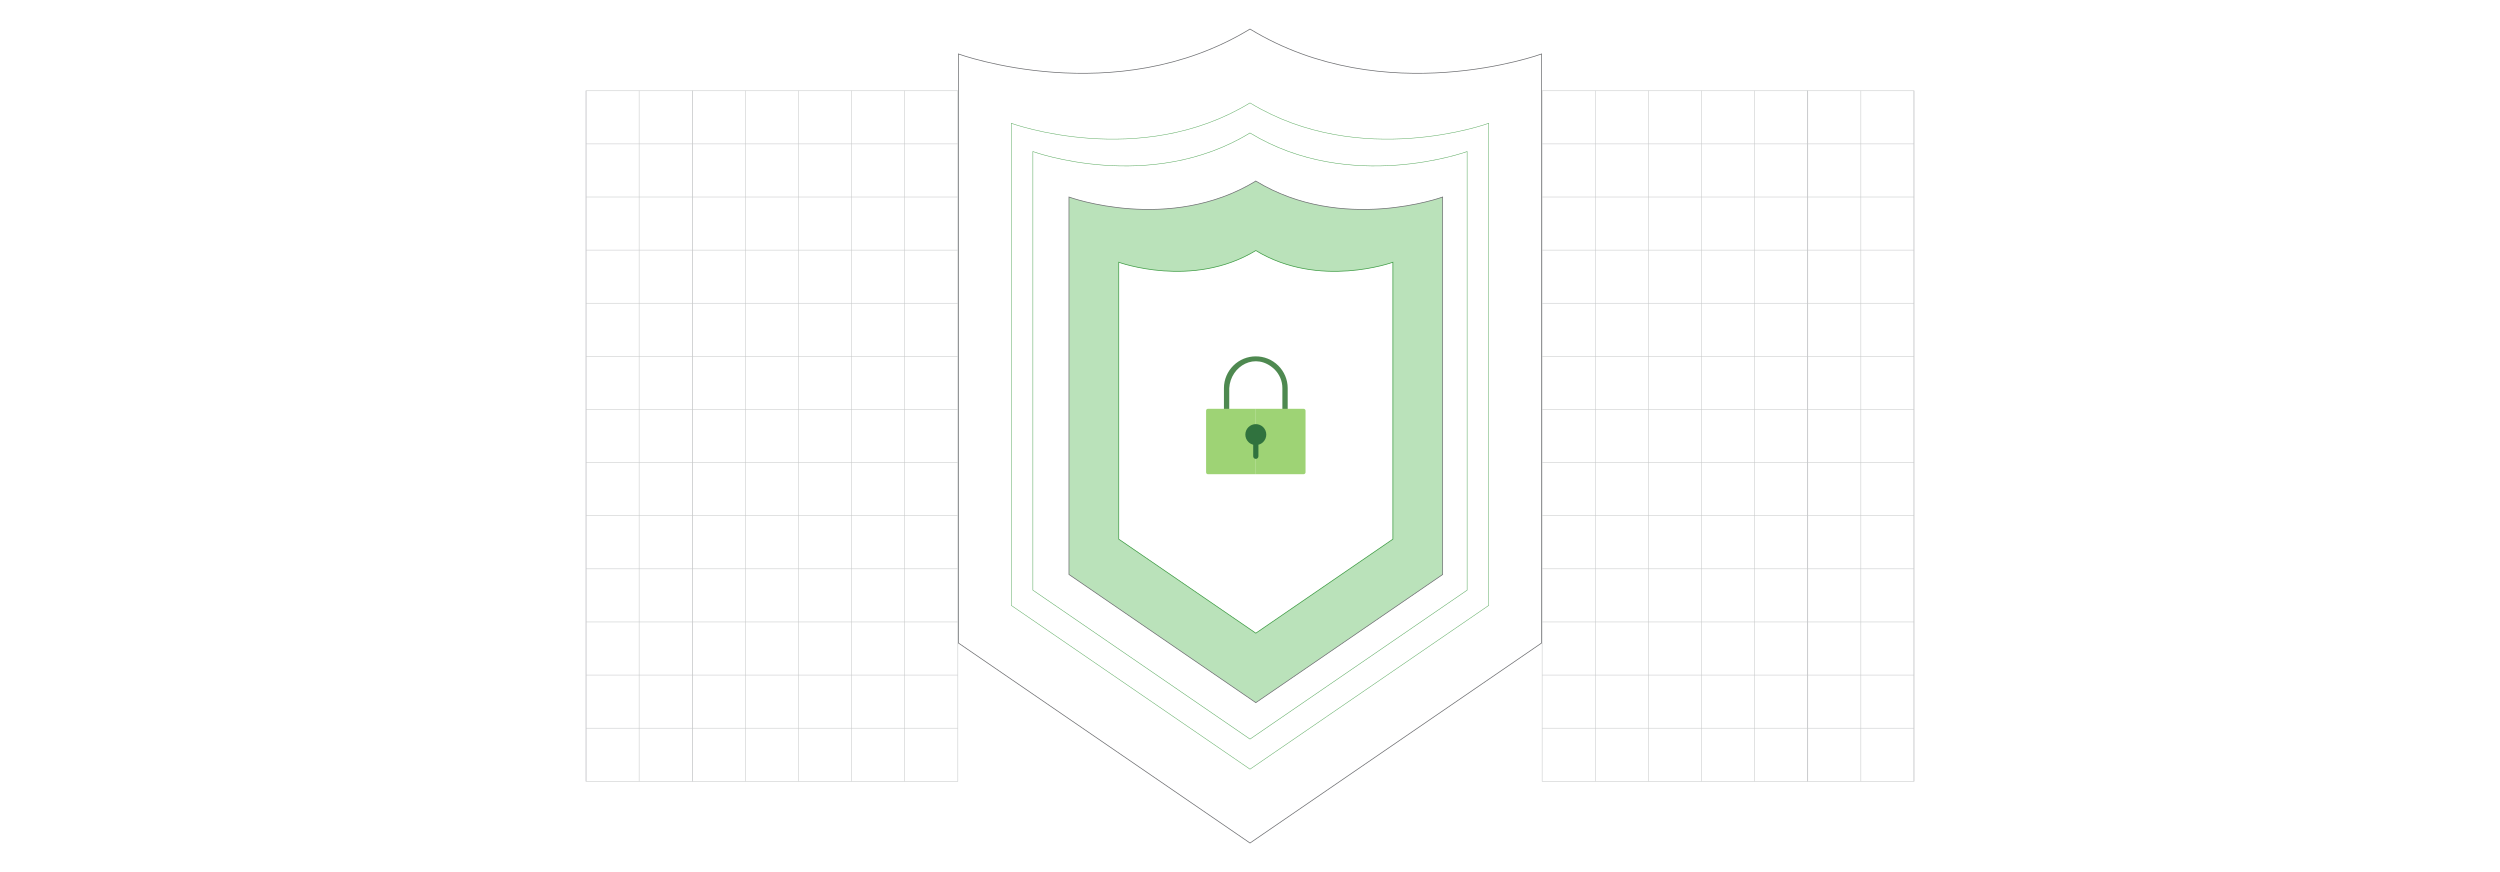
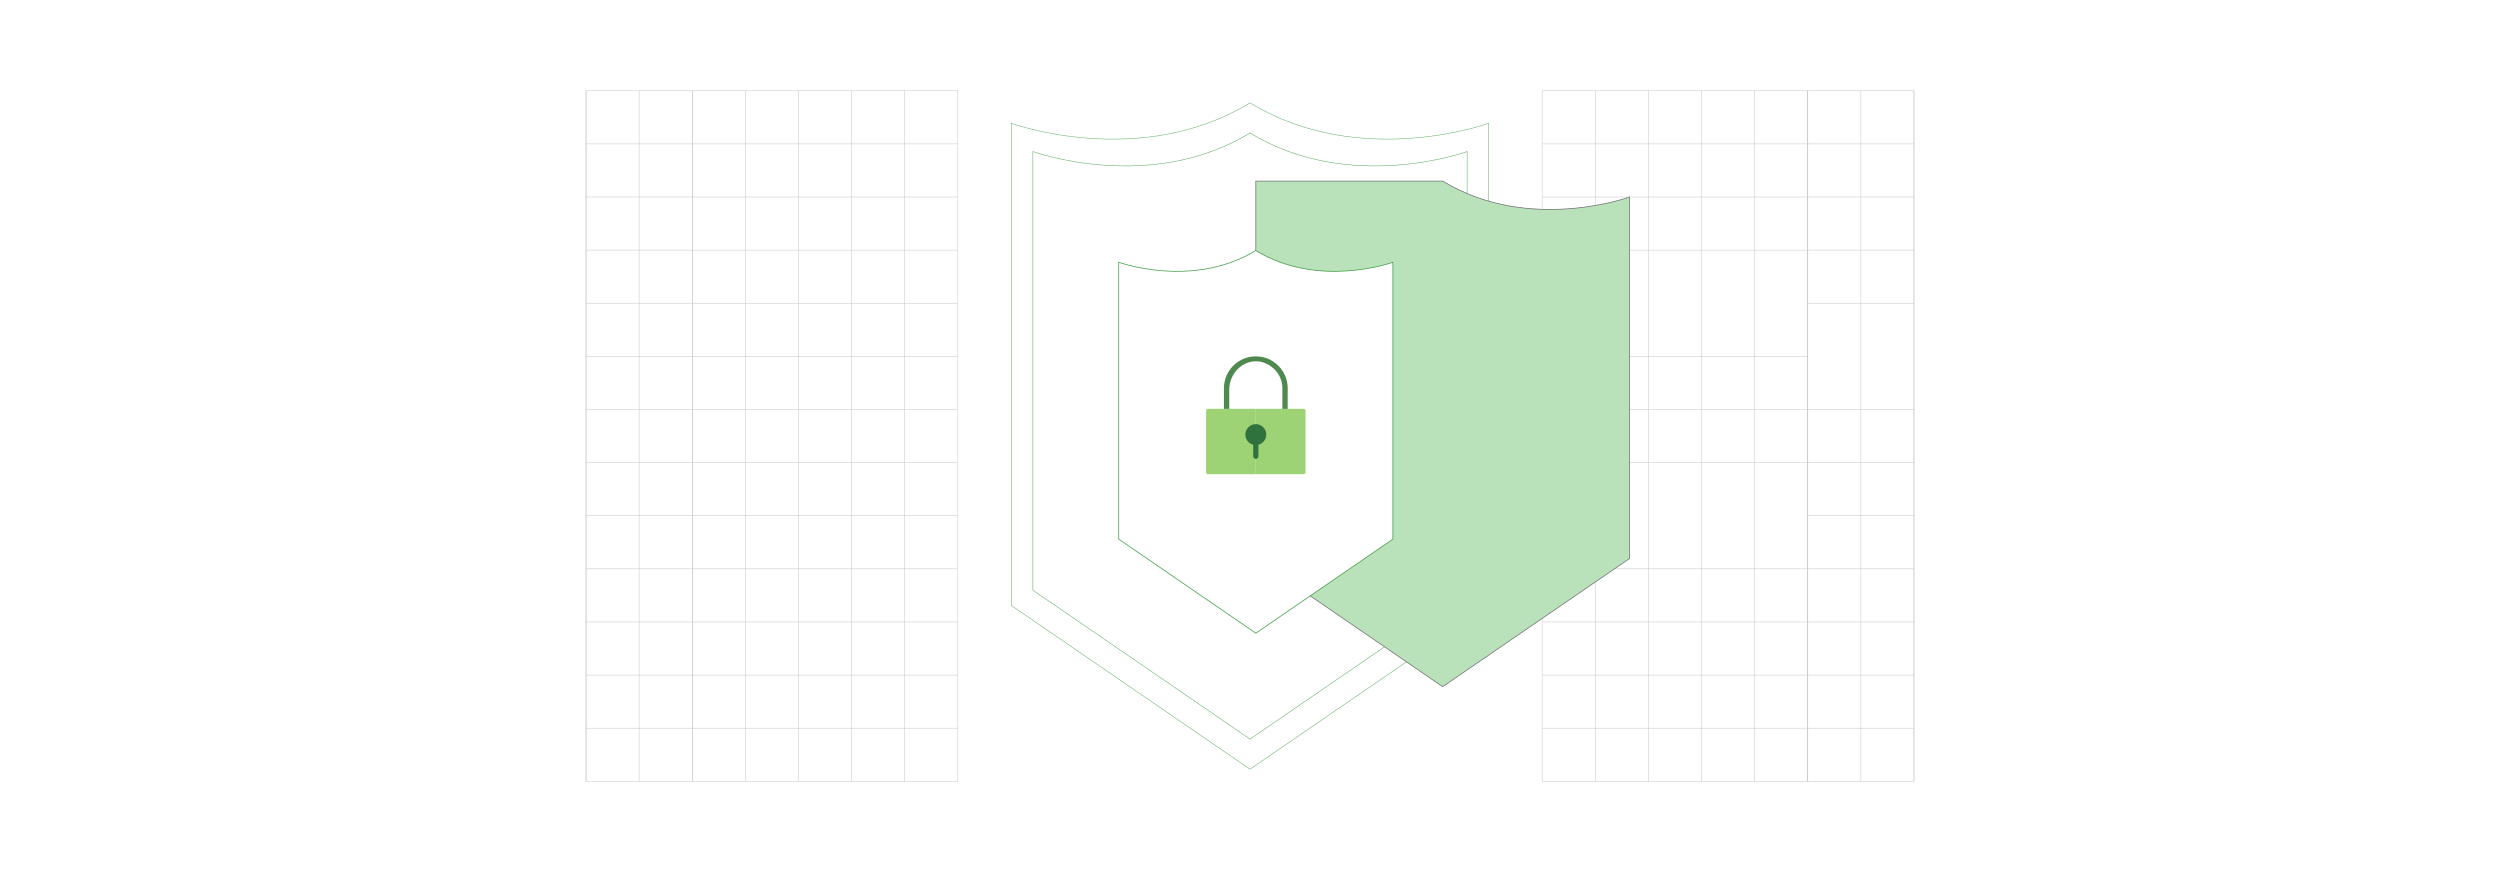
<svg xmlns="http://www.w3.org/2000/svg" id="Layer_1" viewBox="0 0 860 300">
  <defs>
    <filter id="drop-shadow-1" filterUnits="userSpaceOnUse">
      <feOffset dx="2" dy="2" />
      <feGaussianBlur result="blur" stdDeviation="3" />
      <feFlood flood-color="#333" flood-opacity=".08" />
      <feComposite in2="blur" operator="in" />
      <feComposite in="SourceGraphic" />
    </filter>
    <filter id="drop-shadow-2" filterUnits="userSpaceOnUse">
      <feOffset dx="2" dy="2" />
      <feGaussianBlur result="blur-2" stdDeviation="3" />
      <feFlood flood-color="#333" flood-opacity=".08" />
      <feComposite in2="blur-2" operator="in" />
      <feComposite in="SourceGraphic" />
    </filter>
    <filter id="drop-shadow-3" filterUnits="userSpaceOnUse">
      <feOffset dx="2" dy="2" />
      <feGaussianBlur result="blur-3" stdDeviation="3" />
      <feFlood flood-color="#333" flood-opacity=".08" />
      <feComposite in2="blur-3" operator="in" />
      <feComposite in="SourceGraphic" />
    </filter>
  </defs>
  <rect y="0" width="860" height="300" rx="5" ry="5" fill="#fff" stroke-width="0" />
  <rect x="238.138" y="31.225" width="91.356" height="237.548" fill="none" stroke="#c6c8c9" stroke-miterlimit="10" stroke-width=".184" />
  <rect x="530.495" y="31.225" width="91.37" height="237.548" fill="none" stroke="#c6c8c9" stroke-miterlimit="10" stroke-width=".184" />
  <polyline points="621.865 250.499 603.597 250.499 603.591 250.499 585.323 250.499 585.317 250.499 567.049 250.499 567.043 250.499 548.775 250.499 548.769 250.499 530.501 250.499 530.495 250.499" fill="none" stroke="#c6c8c9" stroke-miterlimit="10" stroke-width=".184" />
  <polyline points="329.494 250.499 311.227 250.499 311.22 250.499 292.96 250.499 292.953 250.499 274.686 250.499 274.679 250.499 256.412 250.499 256.405 250.499 238.138 250.499" fill="none" stroke="#c6c8c9" stroke-miterlimit="10" stroke-width=".184" />
  <polyline points="621.865 232.225 603.597 232.225 603.591 232.225 585.323 232.225 585.317 232.225 567.049 232.225 567.043 232.225 548.775 232.225 548.769 232.225 530.501 232.225 530.495 232.225" fill="none" stroke="#c6c8c9" stroke-miterlimit="10" stroke-width=".184" />
  <polyline points="329.494 232.225 311.227 232.225 311.22 232.225 292.96 232.225 292.953 232.225 274.686 232.225 274.679 232.225 256.412 232.225 256.405 232.225 238.138 232.225" fill="none" stroke="#c6c8c9" stroke-miterlimit="10" stroke-width=".184" />
  <polyline points="621.865 213.951 603.597 213.951 603.591 213.951 585.323 213.951 585.317 213.951 567.049 213.951 567.043 213.951 548.775 213.951 548.769 213.951 530.501 213.951 530.495 213.951" fill="none" stroke="#c6c8c9" stroke-miterlimit="10" stroke-width=".184" />
  <polyline points="329.494 213.951 311.227 213.951 311.22 213.951 292.96 213.951 292.953 213.951 274.686 213.951 274.679 213.951 256.412 213.951 256.405 213.951 238.138 213.951" fill="none" stroke="#c6c8c9" stroke-miterlimit="10" stroke-width=".184" />
  <polyline points="621.865 195.677 603.597 195.677 603.591 195.677 585.323 195.677 585.317 195.677 567.049 195.677 567.043 195.677 548.775 195.677 548.769 195.677 530.501 195.677 530.495 195.677" fill="none" stroke="#c6c8c9" stroke-miterlimit="10" stroke-width=".184" />
  <polyline points="329.494 195.677 311.227 195.677 311.22 195.677 292.96 195.677 292.953 195.677 274.686 195.677 274.679 195.677 256.412 195.677 256.405 195.677 238.138 195.677" fill="none" stroke="#c6c8c9" stroke-miterlimit="10" stroke-width=".184" />
-   <polyline points="621.865 177.41 603.597 177.41 603.591 177.41 585.323 177.41 585.317 177.41 567.049 177.41 567.043 177.41 548.775 177.41 548.769 177.41 530.501 177.41 530.495 177.41" fill="none" stroke="#c6c8c9" stroke-miterlimit="10" stroke-width=".184" />
  <polyline points="329.494 177.41 311.227 177.41 311.22 177.41 292.96 177.41 292.953 177.41 274.686 177.41 274.679 177.41 256.412 177.41 256.405 177.41 238.138 177.41" fill="none" stroke="#c6c8c9" stroke-miterlimit="10" stroke-width=".184" />
  <polyline points="621.865 159.136 603.597 159.136 603.591 159.136 585.323 159.136 585.317 159.136 567.049 159.136 567.043 159.136 548.775 159.136 548.769 159.136 530.501 159.136 530.495 159.136" fill="none" stroke="#c6c8c9" stroke-miterlimit="10" stroke-width=".184" />
  <polyline points="329.494 159.136 311.227 159.136 311.22 159.136 292.96 159.136 292.953 159.136 274.686 159.136 274.679 159.136 256.412 159.136 256.405 159.136 238.138 159.136" fill="none" stroke="#c6c8c9" stroke-miterlimit="10" stroke-width=".184" />
  <polyline points="621.865 140.862 603.597 140.862 603.591 140.862 585.323 140.862 585.317 140.862 567.049 140.862 567.043 140.862 548.775 140.862 548.769 140.862 530.501 140.862 530.495 140.862" fill="none" stroke="#c6c8c9" stroke-miterlimit="10" stroke-width=".184" />
  <polyline points="329.494 140.862 311.227 140.862 311.22 140.862 292.96 140.862 292.953 140.862 274.686 140.862 274.679 140.862 256.412 140.862 256.405 140.862 238.138 140.862" fill="none" stroke="#c6c8c9" stroke-miterlimit="10" stroke-width=".184" />
  <polyline points="621.865 122.588 603.597 122.588 603.591 122.588 585.323 122.588 585.317 122.588 567.049 122.588 567.043 122.588 548.775 122.588 548.769 122.588 530.501 122.588 530.495 122.588" fill="none" stroke="#c6c8c9" stroke-miterlimit="10" stroke-width=".184" />
  <polyline points="329.494 122.588 311.227 122.588 311.22 122.588 292.96 122.588 292.953 122.588 274.686 122.588 274.679 122.588 256.412 122.588 256.405 122.588 238.138 122.588" fill="none" stroke="#c6c8c9" stroke-miterlimit="10" stroke-width=".184" />
-   <polyline points="621.865 104.314 603.597 104.314 603.591 104.314 585.323 104.314 585.317 104.314 567.049 104.314 567.043 104.314 548.775 104.314 548.769 104.314 530.501 104.314 530.495 104.314" fill="none" stroke="#c6c8c9" stroke-miterlimit="10" stroke-width=".184" />
  <polyline points="329.494 104.314 311.227 104.314 311.22 104.314 292.96 104.314 292.953 104.314 274.686 104.314 274.679 104.314 256.412 104.314 256.405 104.314 238.138 104.314" fill="none" stroke="#c6c8c9" stroke-miterlimit="10" stroke-width=".184" />
  <polyline points="621.865 86.04 603.597 86.04 603.591 86.04 585.323 86.04 585.317 86.04 567.049 86.04 567.043 86.04 548.775 86.04 548.769 86.04 530.501 86.04 530.495 86.04" fill="none" stroke="#c6c8c9" stroke-miterlimit="10" stroke-width=".184" />
  <polyline points="329.494 86.04 311.227 86.04 311.22 86.04 292.96 86.04 292.953 86.04 274.686 86.04 274.679 86.04 256.412 86.04 256.405 86.04 238.138 86.04" fill="none" stroke="#c6c8c9" stroke-miterlimit="10" stroke-width=".184" />
  <polyline points="621.865 67.773 603.597 67.773 603.591 67.773 585.323 67.773 585.317 67.773 567.049 67.773 567.043 67.773 548.775 67.773 548.769 67.773 530.501 67.773 530.495 67.773" fill="none" stroke="#c6c8c9" stroke-miterlimit="10" stroke-width=".184" />
  <polyline points="329.494 67.773 311.227 67.773 311.22 67.773 292.96 67.773 292.953 67.773 274.686 67.773 274.679 67.773 256.412 67.773 256.405 67.773 238.138 67.773" fill="none" stroke="#c6c8c9" stroke-miterlimit="10" stroke-width=".184" />
  <polyline points="621.865 49.499 603.597 49.499 603.591 49.499 585.323 49.499 585.317 49.499 567.049 49.499 567.043 49.499 548.775 49.499 548.769 49.499 530.501 49.499 530.495 49.499" fill="none" stroke="#c6c8c9" stroke-miterlimit="10" stroke-width=".184" />
  <polyline points="329.494 49.499 311.227 49.499 311.22 49.499 292.96 49.499 292.953 49.499 274.686 49.499 274.679 49.499 256.412 49.499 256.405 49.499 238.138 49.499" fill="none" stroke="#c6c8c9" stroke-miterlimit="10" stroke-width=".184" />
  <polyline points="621.865 31.225 621.865 49.499 621.865 67.773 621.865 86.04 621.865 86.047 621.865 104.314 621.865 122.588 621.865 140.862 621.865 159.136 621.865 177.41 621.865 195.677 621.865 195.684 621.865 213.951 621.865 232.225 621.865 250.499 621.865 268.773" fill="none" stroke="#c6c8c9" stroke-miterlimit="10" stroke-width=".184" />
  <polyline points="603.591 268.773 603.591 250.499 603.591 232.225 603.591 213.951 603.591 195.684 603.591 195.677 603.591 177.41 603.591 159.136 603.591 140.862 603.591 122.588 603.591 104.314 603.591 86.047 603.591 86.04 603.591 67.773 603.591 49.499 603.591 31.225" fill="none" stroke="#c6c8c9" stroke-miterlimit="10" stroke-width=".184" />
  <polyline points="585.317 268.773 585.317 250.499 585.317 232.225 585.317 213.951 585.317 195.684 585.317 195.677 585.317 177.41 585.317 159.136 585.317 140.862 585.317 122.588 585.317 104.314 585.317 86.047 585.317 86.04 585.317 67.773 585.317 49.499 585.317 31.225" fill="none" stroke="#c6c8c9" stroke-miterlimit="10" stroke-width=".184" />
  <polyline points="567.043 268.773 567.043 250.499 567.043 232.225 567.043 213.951 567.043 195.684 567.043 195.677 567.043 177.41 567.043 159.136 567.043 140.862 567.043 122.588 567.043 104.314 567.043 86.047 567.043 86.04 567.043 67.773 567.043 49.499 567.043 31.225" fill="none" stroke="#c6c8c9" stroke-miterlimit="10" stroke-width=".184" />
  <polyline points="548.769 268.773 548.769 250.499 548.769 232.225 548.769 213.951 548.769 195.684 548.769 195.677 548.769 177.41 548.769 159.136 548.769 140.862 548.769 122.588 548.769 104.314 548.769 86.047 548.769 86.04 548.769 67.773 548.769 49.499 548.769 31.225" fill="none" stroke="#c6c8c9" stroke-miterlimit="10" stroke-width=".184" />
  <polyline points="311.22 268.773 311.22 250.499 311.22 232.225 311.22 213.951 311.22 195.684 311.22 195.677 311.22 177.41 311.22 159.136 311.22 140.862 311.22 122.588 311.22 104.314 311.22 86.047 311.22 86.04 311.22 67.773 311.22 49.499 311.22 31.225" fill="none" stroke="#c6c8c9" stroke-miterlimit="10" stroke-width=".184" />
  <polyline points="292.953 268.773 292.953 250.499 292.953 232.225 292.953 213.951 292.953 195.684 292.953 195.677 292.953 177.41 292.953 159.136 292.953 140.862 292.953 122.588 292.953 104.314 292.953 86.047 292.953 86.04 292.953 67.773 292.953 49.499 292.953 31.225" fill="none" stroke="#c6c8c9" stroke-miterlimit="10" stroke-width=".184" />
  <polyline points="274.679 268.773 274.679 250.499 274.679 232.225 274.679 213.951 274.679 195.684 274.679 195.677 274.679 177.41 274.679 159.136 274.679 140.862 274.679 122.588 274.679 104.314 274.679 86.047 274.679 86.04 274.679 67.773 274.679 49.499 274.679 31.225" fill="none" stroke="#c6c8c9" stroke-miterlimit="10" stroke-width=".184" />
  <polyline points="256.405 268.773 256.405 250.499 256.405 232.225 256.405 213.951 256.405 195.684 256.405 195.677 256.405 177.41 256.405 159.136 256.405 140.862 256.405 122.588 256.405 104.314 256.405 86.047 256.405 86.04 256.405 67.773 256.405 49.499 256.405 31.225" fill="none" stroke="#c6c8c9" stroke-miterlimit="10" stroke-width=".184" />
  <rect x="621.865" y="31.225" width="36.54" height="237.548" fill="none" stroke="#c6c8c9" stroke-miterlimit="10" stroke-width=".184" />
  <polyline points="621.865 250.5 640.131 250.5 640.138 250.5 658.404 250.5" fill="none" stroke="#c6c8c9" stroke-miterlimit="10" stroke-width=".184" />
  <polyline points="621.865 232.226 640.131 232.226 640.138 232.226 658.404 232.226" fill="none" stroke="#c6c8c9" stroke-miterlimit="10" stroke-width=".184" />
  <polyline points="621.865 213.953 640.131 213.953 640.138 213.953 658.404 213.953" fill="none" stroke="#c6c8c9" stroke-miterlimit="10" stroke-width=".184" />
  <polyline points="621.865 195.679 640.131 195.679 640.138 195.679 658.404 195.679" fill="none" stroke="#c6c8c9" stroke-miterlimit="10" stroke-width=".184" />
  <polyline points="621.865 177.413 640.131 177.413 640.138 177.413 658.404 177.413" fill="none" stroke="#c6c8c9" stroke-miterlimit="10" stroke-width=".184" />
  <polyline points="621.865 159.139 640.131 159.139 640.138 159.139 658.404 159.139" fill="none" stroke="#c6c8c9" stroke-miterlimit="10" stroke-width=".184" />
  <polyline points="621.865 140.858 640.131 140.858 640.138 140.858 658.404 140.858" fill="none" stroke="#c6c8c9" stroke-miterlimit="10" stroke-width=".184" />
-   <polyline points="621.865 122.585 640.131 122.585 640.138 122.585 658.404 122.585" fill="none" stroke="#c6c8c9" stroke-miterlimit="10" stroke-width=".184" />
  <polyline points="621.865 104.311 640.131 104.311 640.138 104.311 658.404 104.311" fill="none" stroke="#c6c8c9" stroke-miterlimit="10" stroke-width=".184" />
  <polyline points="621.865 86.038 640.131 86.038 640.138 86.038 658.404 86.038" fill="none" stroke="#c6c8c9" stroke-miterlimit="10" stroke-width=".184" />
  <polyline points="621.865 67.772 640.131 67.772 640.138 67.772 658.404 67.772" fill="none" stroke="#c6c8c9" stroke-miterlimit="10" stroke-width=".184" />
  <polyline points="621.865 49.498 640.131 49.498 640.138 49.498 658.404 49.498" fill="none" stroke="#c6c8c9" stroke-miterlimit="10" stroke-width=".184" />
  <polyline points="658.404 31.225 658.404 49.498 658.404 67.772 658.404 86.038 658.404 86.045 658.404 104.311 658.404 122.585 658.404 140.858 658.404 159.139 658.404 177.413 658.404 195.679 658.404 195.686 658.404 213.953 658.404 232.226 658.404 250.5 658.404 268.773" fill="none" stroke="#c6c8c9" stroke-miterlimit="10" stroke-width=".184" />
  <polyline points="640.132 268.773 640.132 250.499 640.132 232.225 640.132 213.951 640.132 195.684 640.132 195.677 640.132 177.41 640.132 159.136 640.132 140.862 640.132 122.588 640.132 104.314 640.132 86.047 640.132 86.04 640.132 67.773 640.132 49.499 640.132 31.225" fill="none" stroke="#c6c8c9" stroke-miterlimit="10" stroke-width=".184" />
  <rect x="201.596" y="31.225" width="36.54" height="237.548" fill="none" stroke="#c6c8c9" stroke-miterlimit="10" stroke-width=".184" />
  <polyline points="201.596 250.5 201.603 250.5 219.862 250.5 219.869 250.5 238.135 250.5" fill="none" stroke="#c6c8c9" stroke-miterlimit="10" stroke-width=".184" />
  <polyline points="238.135 232.226 219.869 232.226 219.862 232.226 201.603 232.226 201.596 232.226" fill="none" stroke="#c6c8c9" stroke-miterlimit="10" stroke-width=".184" />
  <polyline points="238.135 213.953 219.869 213.953 219.862 213.953 201.603 213.953 201.596 213.953" fill="none" stroke="#c6c8c9" stroke-miterlimit="10" stroke-width=".184" />
  <polyline points="238.135 195.679 219.869 195.679 219.862 195.679 201.603 195.679 201.596 195.679" fill="none" stroke="#c6c8c9" stroke-miterlimit="10" stroke-width=".184" />
  <polyline points="238.135 177.413 219.869 177.413 219.862 177.413 201.603 177.413 201.596 177.413" fill="none" stroke="#c6c8c9" stroke-miterlimit="10" stroke-width=".184" />
  <polyline points="238.135 159.139 219.869 159.139 219.862 159.139 201.603 159.139 201.596 159.139" fill="none" stroke="#c6c8c9" stroke-miterlimit="10" stroke-width=".184" />
  <polyline points="201.596 140.866 201.603 140.866 219.862 140.866 219.869 140.866 238.135 140.866" fill="none" stroke="#c6c8c9" stroke-miterlimit="10" stroke-width=".184" />
  <polyline points="238.135 122.592 219.869 122.592 219.862 122.592 201.603 122.592 201.596 122.592" fill="none" stroke="#c6c8c9" stroke-miterlimit="10" stroke-width=".184" />
  <polyline points="238.135 104.311 219.869 104.311 219.862 104.311 201.603 104.311 201.596 104.311" fill="none" stroke="#c6c8c9" stroke-miterlimit="10" stroke-width=".184" />
  <polyline points="238.135 86.038 219.869 86.038 219.862 86.038 201.603 86.038 201.596 86.038" fill="none" stroke="#c6c8c9" stroke-miterlimit="10" stroke-width=".184" />
  <polyline points="238.135 67.772 219.869 67.772 219.862 67.772 201.603 67.772 201.596 67.772" fill="none" stroke="#c6c8c9" stroke-miterlimit="10" stroke-width=".184" />
  <polyline points="201.596 49.498 201.603 49.498 219.862 49.498 219.869 49.498 238.135 49.498" fill="none" stroke="#c6c8c9" stroke-miterlimit="10" stroke-width=".184" />
  <polyline points="219.864 268.774 219.864 250.5 219.864 232.226 219.864 213.952 219.864 195.685 219.864 195.678 219.864 177.411 219.864 159.137 219.864 140.863 219.864 122.589 219.864 104.315 219.864 86.048 219.864 86.041 219.864 67.774 219.864 49.5 219.864 31.226" fill="none" stroke="#c6c8c9" stroke-miterlimit="10" stroke-width=".184" />
  <polyline points="201.596 31.225 201.596 49.498 201.596 67.772 201.596 86.038 201.596 86.045 201.596 104.311 201.596 122.592 201.596 140.866 201.596 159.139 201.596 177.413 201.596 195.679 201.596 195.686 201.596 213.953 201.596 232.226 201.596 250.5 201.596 268.773" fill="none" stroke="#c6c8c9" stroke-miterlimit="10" stroke-width=".184" />
  <path d="M429.999,45.749c-34.531,21.019-74.692,6.381-74.692,6.381v150.886l74.692,51.234,74.692-51.234V52.13s-40.161,14.638-74.692-6.381Z" fill="none" opacity=".88" stroke="#3d9b43" stroke-miterlimit="10" stroke-width=".169" />
  <path d="M429.999,35.401c-37.959,23.106-82.107,7.014-82.107,7.014v165.865l82.107,56.32,82.107-56.32V42.415s-44.148,16.091-82.107-7.014Z" fill="none" opacity=".84" stroke="#3d9b43" stroke-miterlimit="10" stroke-width=".168" />
-   <path d="M429.999,9.998c-46.373,28.227-100.307,8.569-100.307,8.569v202.631l100.307,68.804,100.307-68.804V18.567s-53.934,19.658-100.307-8.569Z" fill="none" stroke="#6d6e71" stroke-miterlimit="10" stroke-width=".25" />
-   <path d="M429.999,60.293c-29.714,18.087-64.273,5.491-64.273,5.491v129.838l64.273,44.087,64.273-44.087V65.783s-34.559,12.596-64.273-5.491Z" fill="#bae2ba" filter="url(#drop-shadow-1)" stroke="#6d6e71" stroke-miterlimit="10" stroke-width=".25" />
+   <path d="M429.999,60.293v129.838l64.273,44.087,64.273-44.087V65.783s-34.559,12.596-64.273-5.491Z" fill="#bae2ba" filter="url(#drop-shadow-1)" stroke="#6d6e71" stroke-miterlimit="10" stroke-width=".25" />
  <path d="M429.999,84.184c-21.8,13.27-47.155,4.028-47.155,4.028v95.258l47.155,32.345,47.155-32.345v-95.258s-25.355,9.241-47.155-4.028Z" fill="#fff" filter="url(#drop-shadow-2)" stroke="#3d9b43" stroke-miterlimit="10" stroke-width=".25" />
  <g filter="url(#drop-shadow-3)">
    <path d="M437.744,123.788c1.989,1.988,3.222,4.725,3.222,7.734h-1.829c0-2.509-1.026-4.788-2.679-6.441-6.532-6.244-15.161-1.184-15.595,6.441h-1.829c0-3.009,1.234-5.746,3.222-7.734,4.27-4.268,11.217-4.268,15.487,0h0ZM440.966,131.522v7.329h-1.829v-7.329c0-.505.409-.914.914-.914s.914.409.914.914ZM420.863,131.522v7.329h-1.829v-7.329c0-.505.409-.914.914-.914s.914.409.914.914h0Z" fill="#4e8950" stroke-width="0" />
    <g id="_486845488">
      <path id="_486845584" d="M430,138.625h-16.447c-.383,0-.659.277-.659.66v21.185c0,.383.277.661.659.661h16.447v-22.506h0Z" fill="#9ed375" fill-rule="evenodd" stroke-width="0" />
      <path id="_486846280" d="M446.447,138.625h-16.447v5.273h.013s-.008,11.96-.008,11.96h-.005v5.273h16.447c.354,0,.66-.305.66-.661v-21.185c0-.355-.306-.66-.66-.66h0Z" fill="#9ed375" fill-rule="evenodd" stroke-width="0" />
      <path id="_486844888" d="M432.546,144.953c-.652-.652-1.552-1.055-2.546-1.055s-1.895.403-2.546,1.055c-.652.652-1.055,1.552-1.055,2.546s.403,1.895,1.055,2.546c.448.448,1.013.778,1.646.941v3.971c0,.497.403.9.9.9s.9-.403.9-.9v-3.971c.633-.163,1.198-.493,1.646-.941.652-.652,1.055-1.552,1.055-2.546s-.403-1.895-1.055-2.546h0Z" fill="#30723e" fill-rule="evenodd" stroke-width="0" />
    </g>
  </g>
</svg>